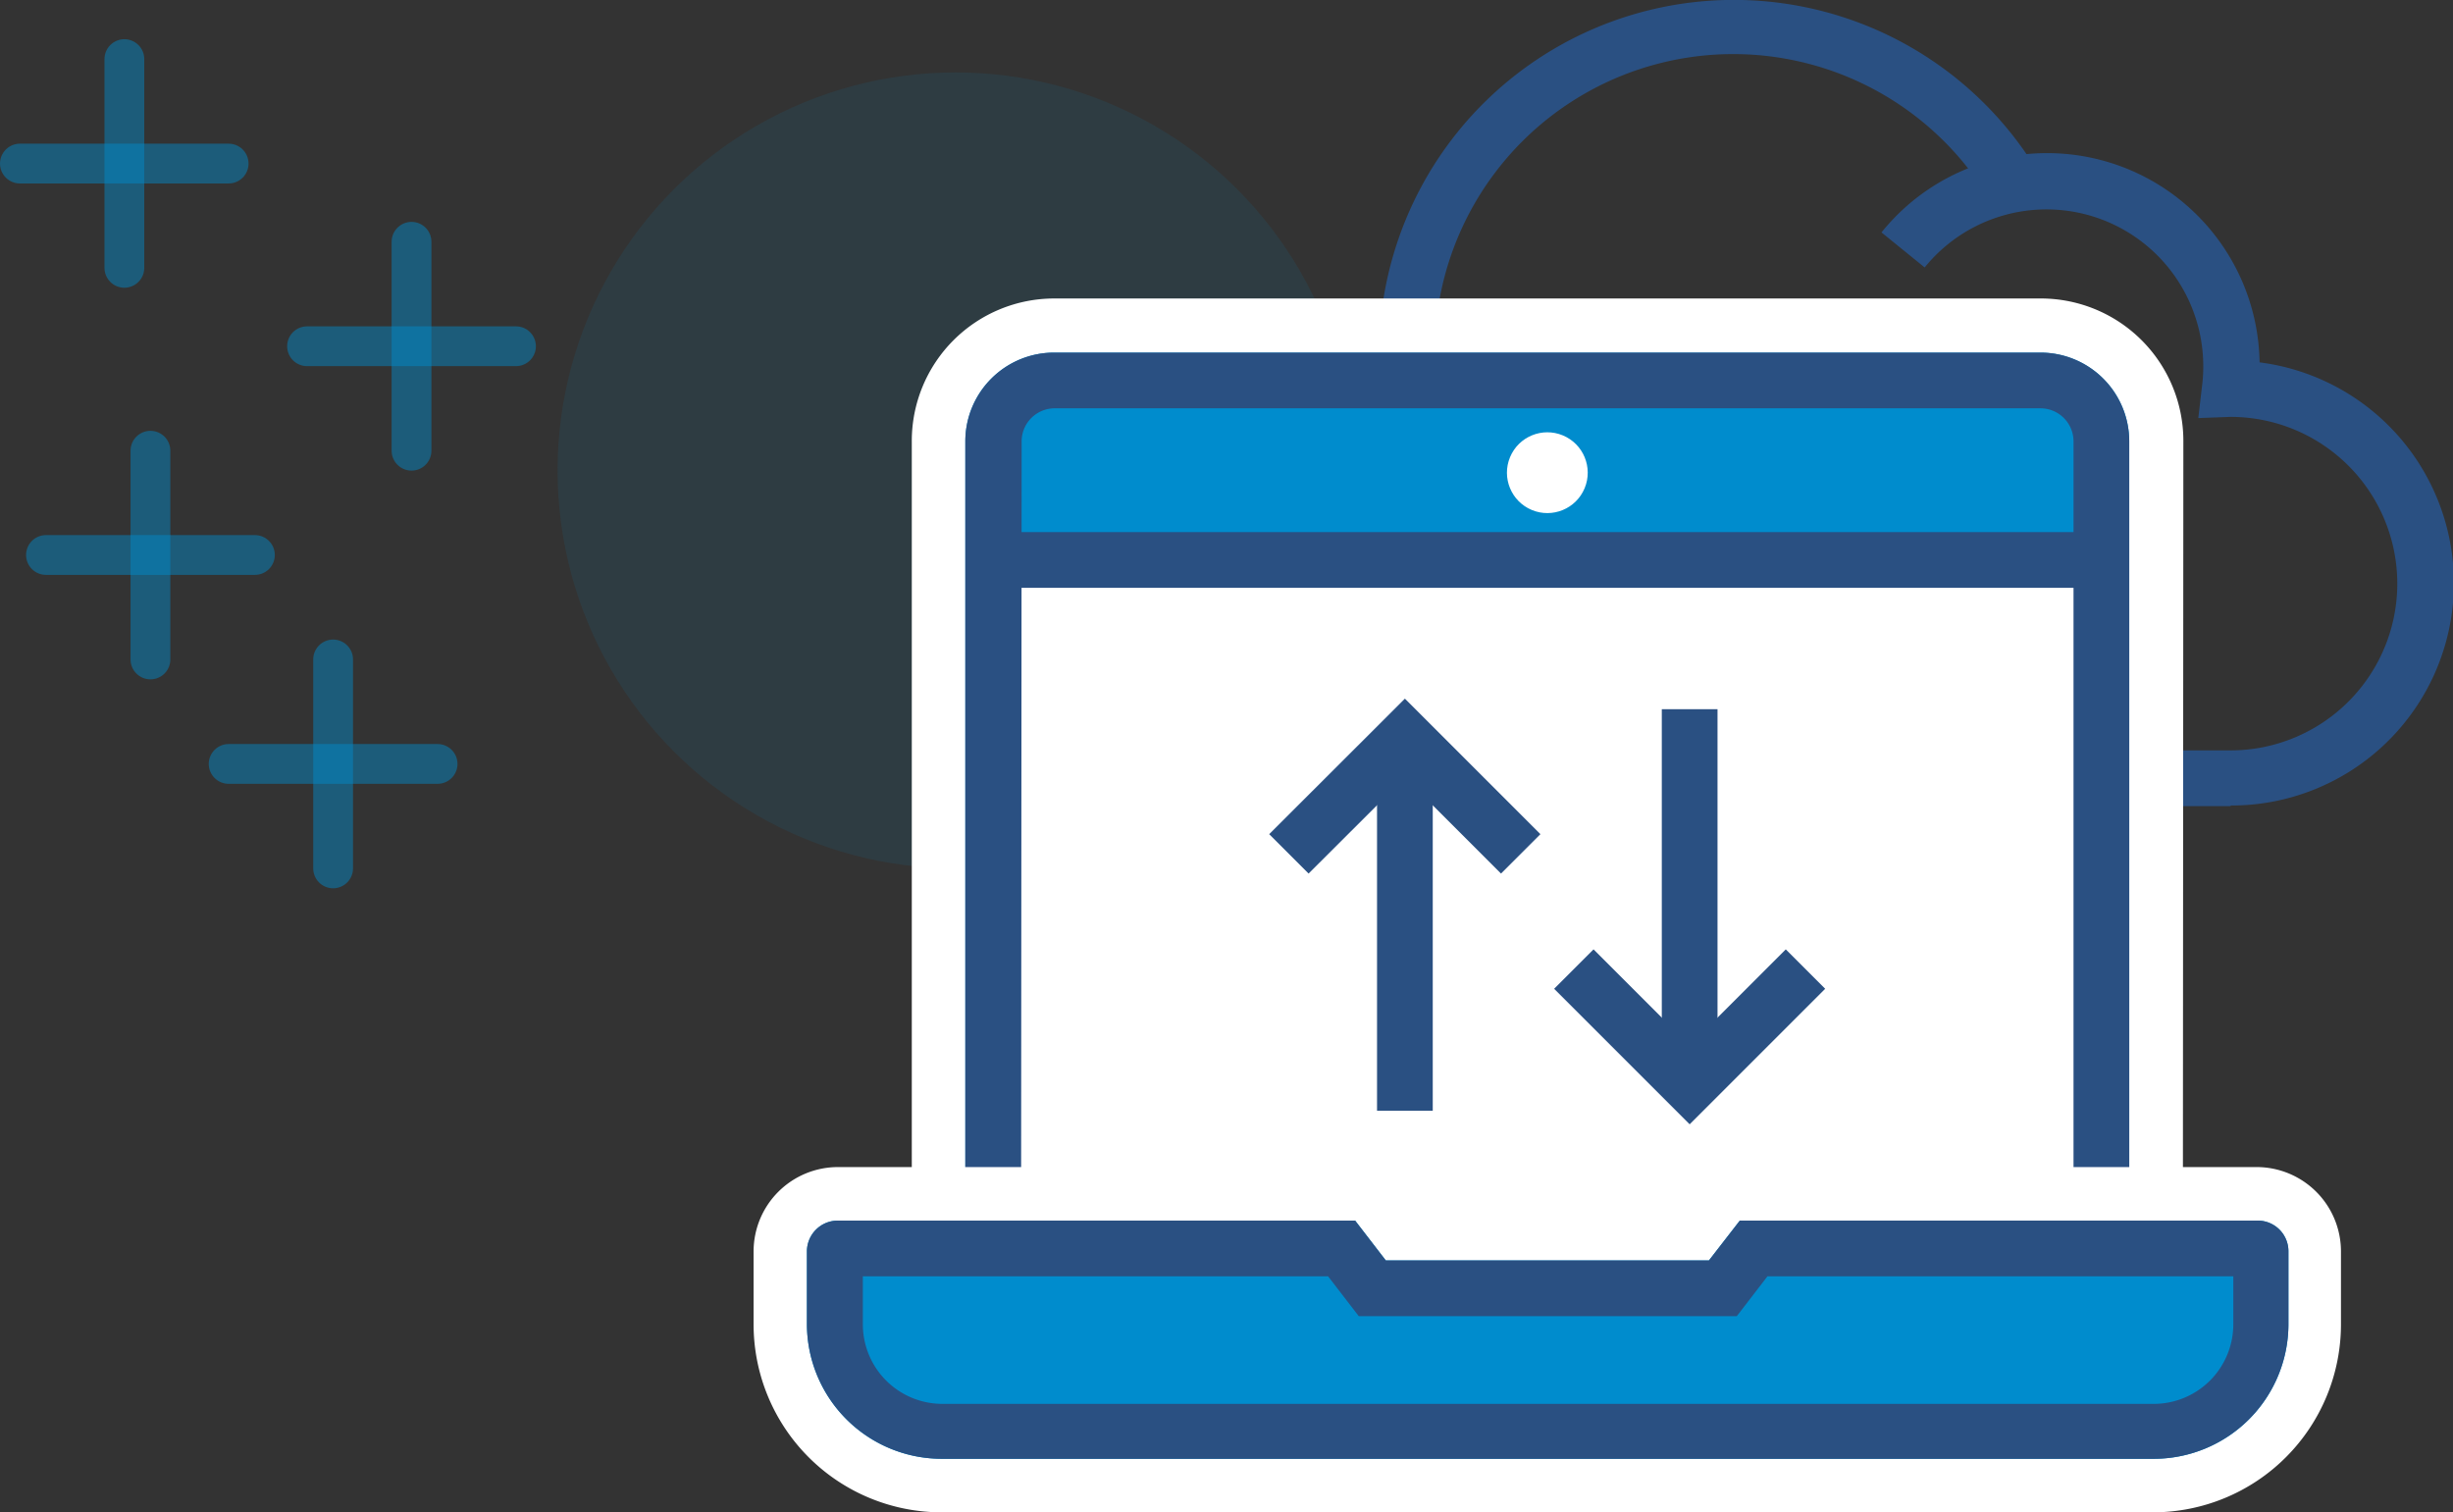
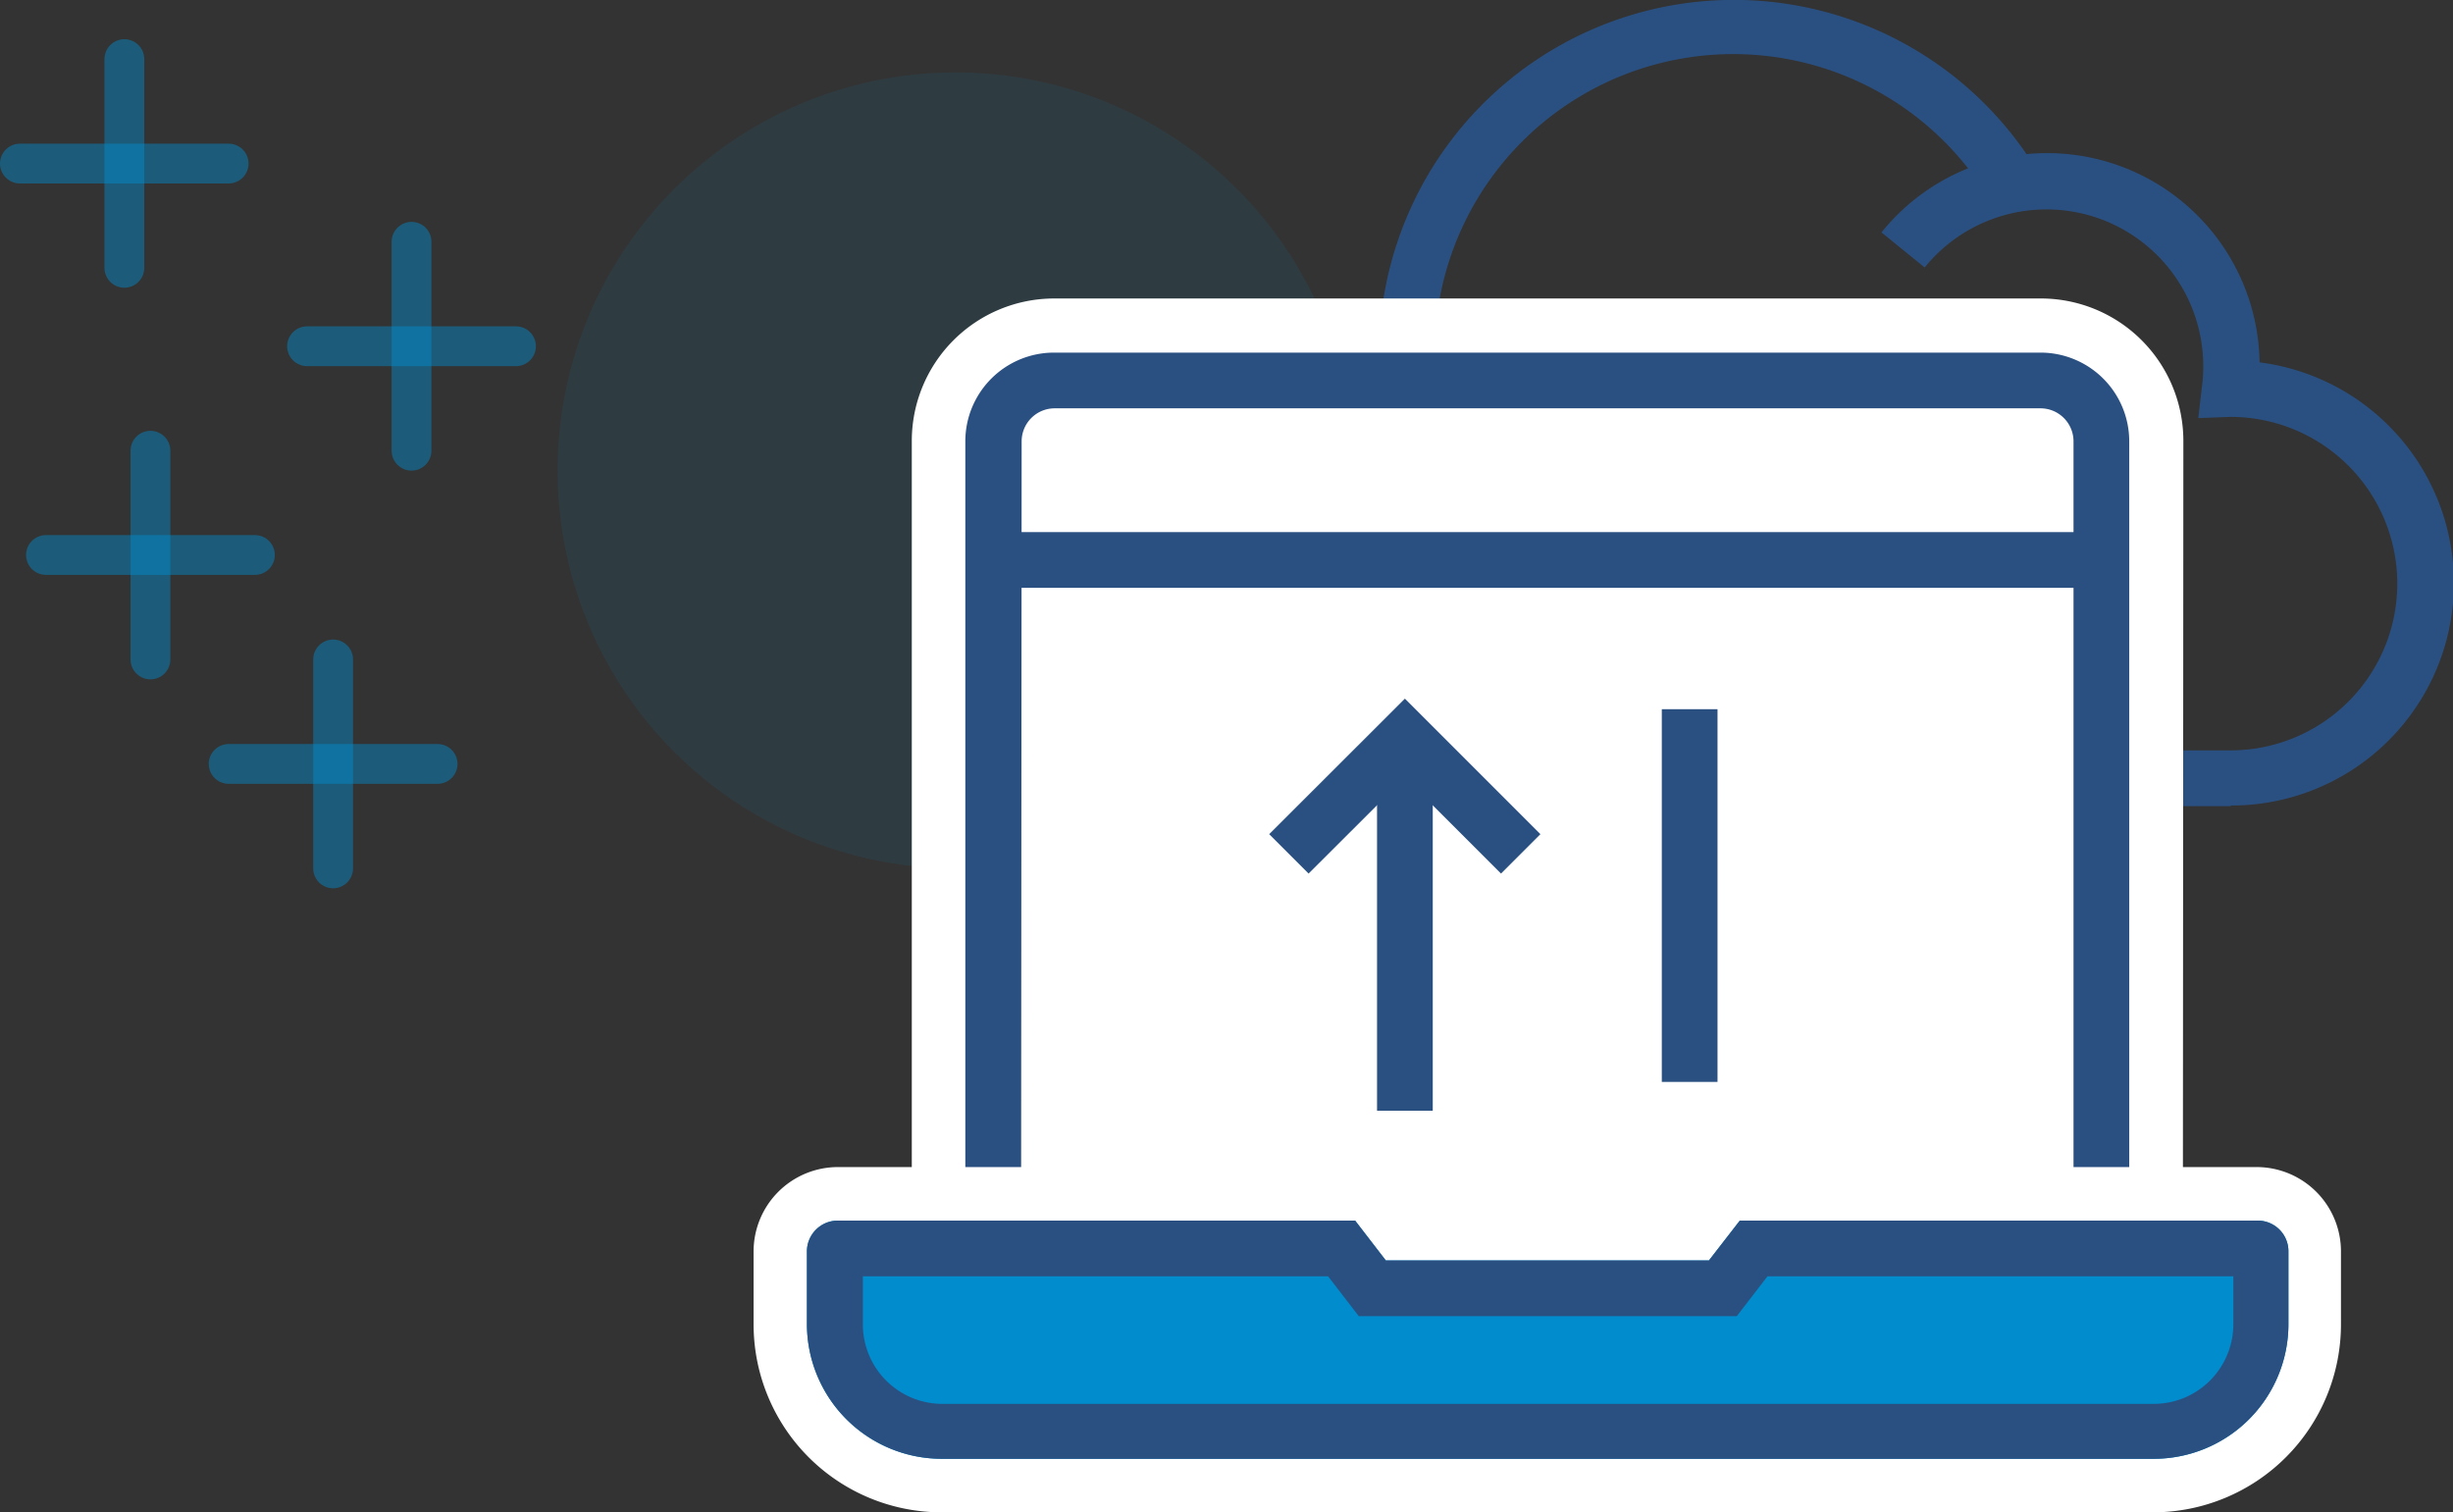
<svg xmlns="http://www.w3.org/2000/svg" viewBox="0 0 123.27 75.99">
  <rect x="0" y="0" width="123.27" height="75.99" fill="#333333" stroke="none" />
  <defs>
    <style>.cls-1,.cls-5{fill:#008ccd;}.cls-1{opacity:0.1;}.cls-2{fill:none;stroke:#008ccd;stroke-linecap:round;stroke-miterlimit:10;stroke-width:2px;opacity:0.46;}.cls-3{fill:#2a5082;}.cls-4{fill:#fff;}</style>
  </defs>
  <g id="Layer_2" data-name="Layer 2">
    <g id="title">
      <circle class="cls-1" cx="48.02" cy="23.64" r="20" />
      <line class="cls-2" x1="7.56" y1="22.65" x2="7.56" y2="33.14" />
      <line class="cls-2" x1="2.31" y1="27.89" x2="12.81" y2="27.89" />
      <line class="cls-2" x1="16.74" y1="33.14" x2="16.74" y2="43.64" />
      <line class="cls-2" x1="11.49" y1="38.39" x2="21.99" y2="38.39" />
      <line class="cls-2" x1="20.68" y1="12.15" x2="20.68" y2="22.65" />
      <line class="cls-2" x1="15.43" y1="17.4" x2="25.93" y2="17.4" />
      <line class="cls-2" x1="6.25" y1="2.97" x2="6.25" y2="13.46" />
      <line class="cls-2" x1="1" y1="8.22" x2="11.49" y2="8.22" />
      <path class="cls-3" d="M112.09,40.51H72.61v-2.8h39.48a8.38,8.38,0,0,0,0-16.76l-1.62.06.19-1.62a7.69,7.69,0,0,0,.06-.95,7.88,7.88,0,0,0-14-5l-2.17-1.76a10.68,10.68,0,0,1,19,6.53,11.18,11.18,0,0,1-1.45,22.27Z" />
      <path class="cls-3" d="M72.1,17.83H69.3a17.83,17.83,0,0,1,32.94-9.47L99.87,9.85a15,15,0,0,0-27.77,8Z" />
      <path class="cls-4" d="M109.69,71.58H45.82V22.18A7.16,7.16,0,0,1,53,15h49.57a7.16,7.16,0,0,1,7.15,7.15Z" />
-       <path class="cls-5" d="M107,68.9H48.51V22.18A4.46,4.46,0,0,1,53,17.72h49.57A4.46,4.46,0,0,1,107,22.18Z" />
      <path class="cls-4" d="M105.48,67.32H50V28.14h55.45Z" />
      <path class="cls-3" d="M107,68.9H48.51V22.18A4.46,4.46,0,0,1,53,17.72h49.57A4.46,4.46,0,0,1,107,22.18ZM51.31,66.09H104.2V22.18a1.66,1.66,0,0,0-1.66-1.66H53a1.66,1.66,0,0,0-1.66,1.66Z" />
      <rect class="cls-3" x="50.03" y="26.74" width="55.46" height="2.8" />
      <circle class="cls-4" cx="77.75" cy="23.75" r="2.03" transform="translate(25.92 86.38) rotate(-67.37)" />
      <path class="cls-4" d="M108.19,76H47.32a9.45,9.45,0,0,1-9.45-9.44V62.88a4.24,4.24,0,0,1,4.23-4.23H69.41l1.55,2H84.55l1.54-2h27.32a4.24,4.24,0,0,1,4.23,4.23v3.67A9.45,9.45,0,0,1,108.19,76Z" />
      <polygon class="cls-3" points="75.43 43.9 70.6 39.07 65.76 43.9 63.78 41.92 70.6 35.11 77.41 41.92 75.43 43.9" />
      <rect class="cls-3" x="83.51" y="35.64" width="2.8" height="18.73" />
      <rect class="cls-3" x="69.2" y="37.09" width="2.8" height="18.73" />
-       <polygon class="cls-3" points="84.91 56.5 78.1 49.69 80.08 47.71 84.91 52.54 89.74 47.71 91.72 49.69 84.91 56.5" />
      <path class="cls-5" d="M108.19,73.31H47.32a6.78,6.78,0,0,1-6.77-6.76V62.88a1.55,1.55,0,0,1,1.55-1.54h26l1.54,2H85.88l1.55-2h26A1.54,1.54,0,0,1,115,62.88v3.67A6.77,6.77,0,0,1,108.19,73.31Z" />
      <path class="cls-3" d="M108.19,73.31H47.32a6.78,6.78,0,0,1-6.77-6.76V62.88a1.55,1.55,0,0,1,1.55-1.54h26l1.54,2H85.88l1.55-2h26A1.54,1.54,0,0,1,115,62.88v3.67A6.77,6.77,0,0,1,108.19,73.31ZM43.36,64.14v2.41a4,4,0,0,0,4,4h60.87a4,4,0,0,0,4-4V64.14H88.82l-1.54,2h-19l-1.54-2Z" />
    </g>
  </g>
</svg>